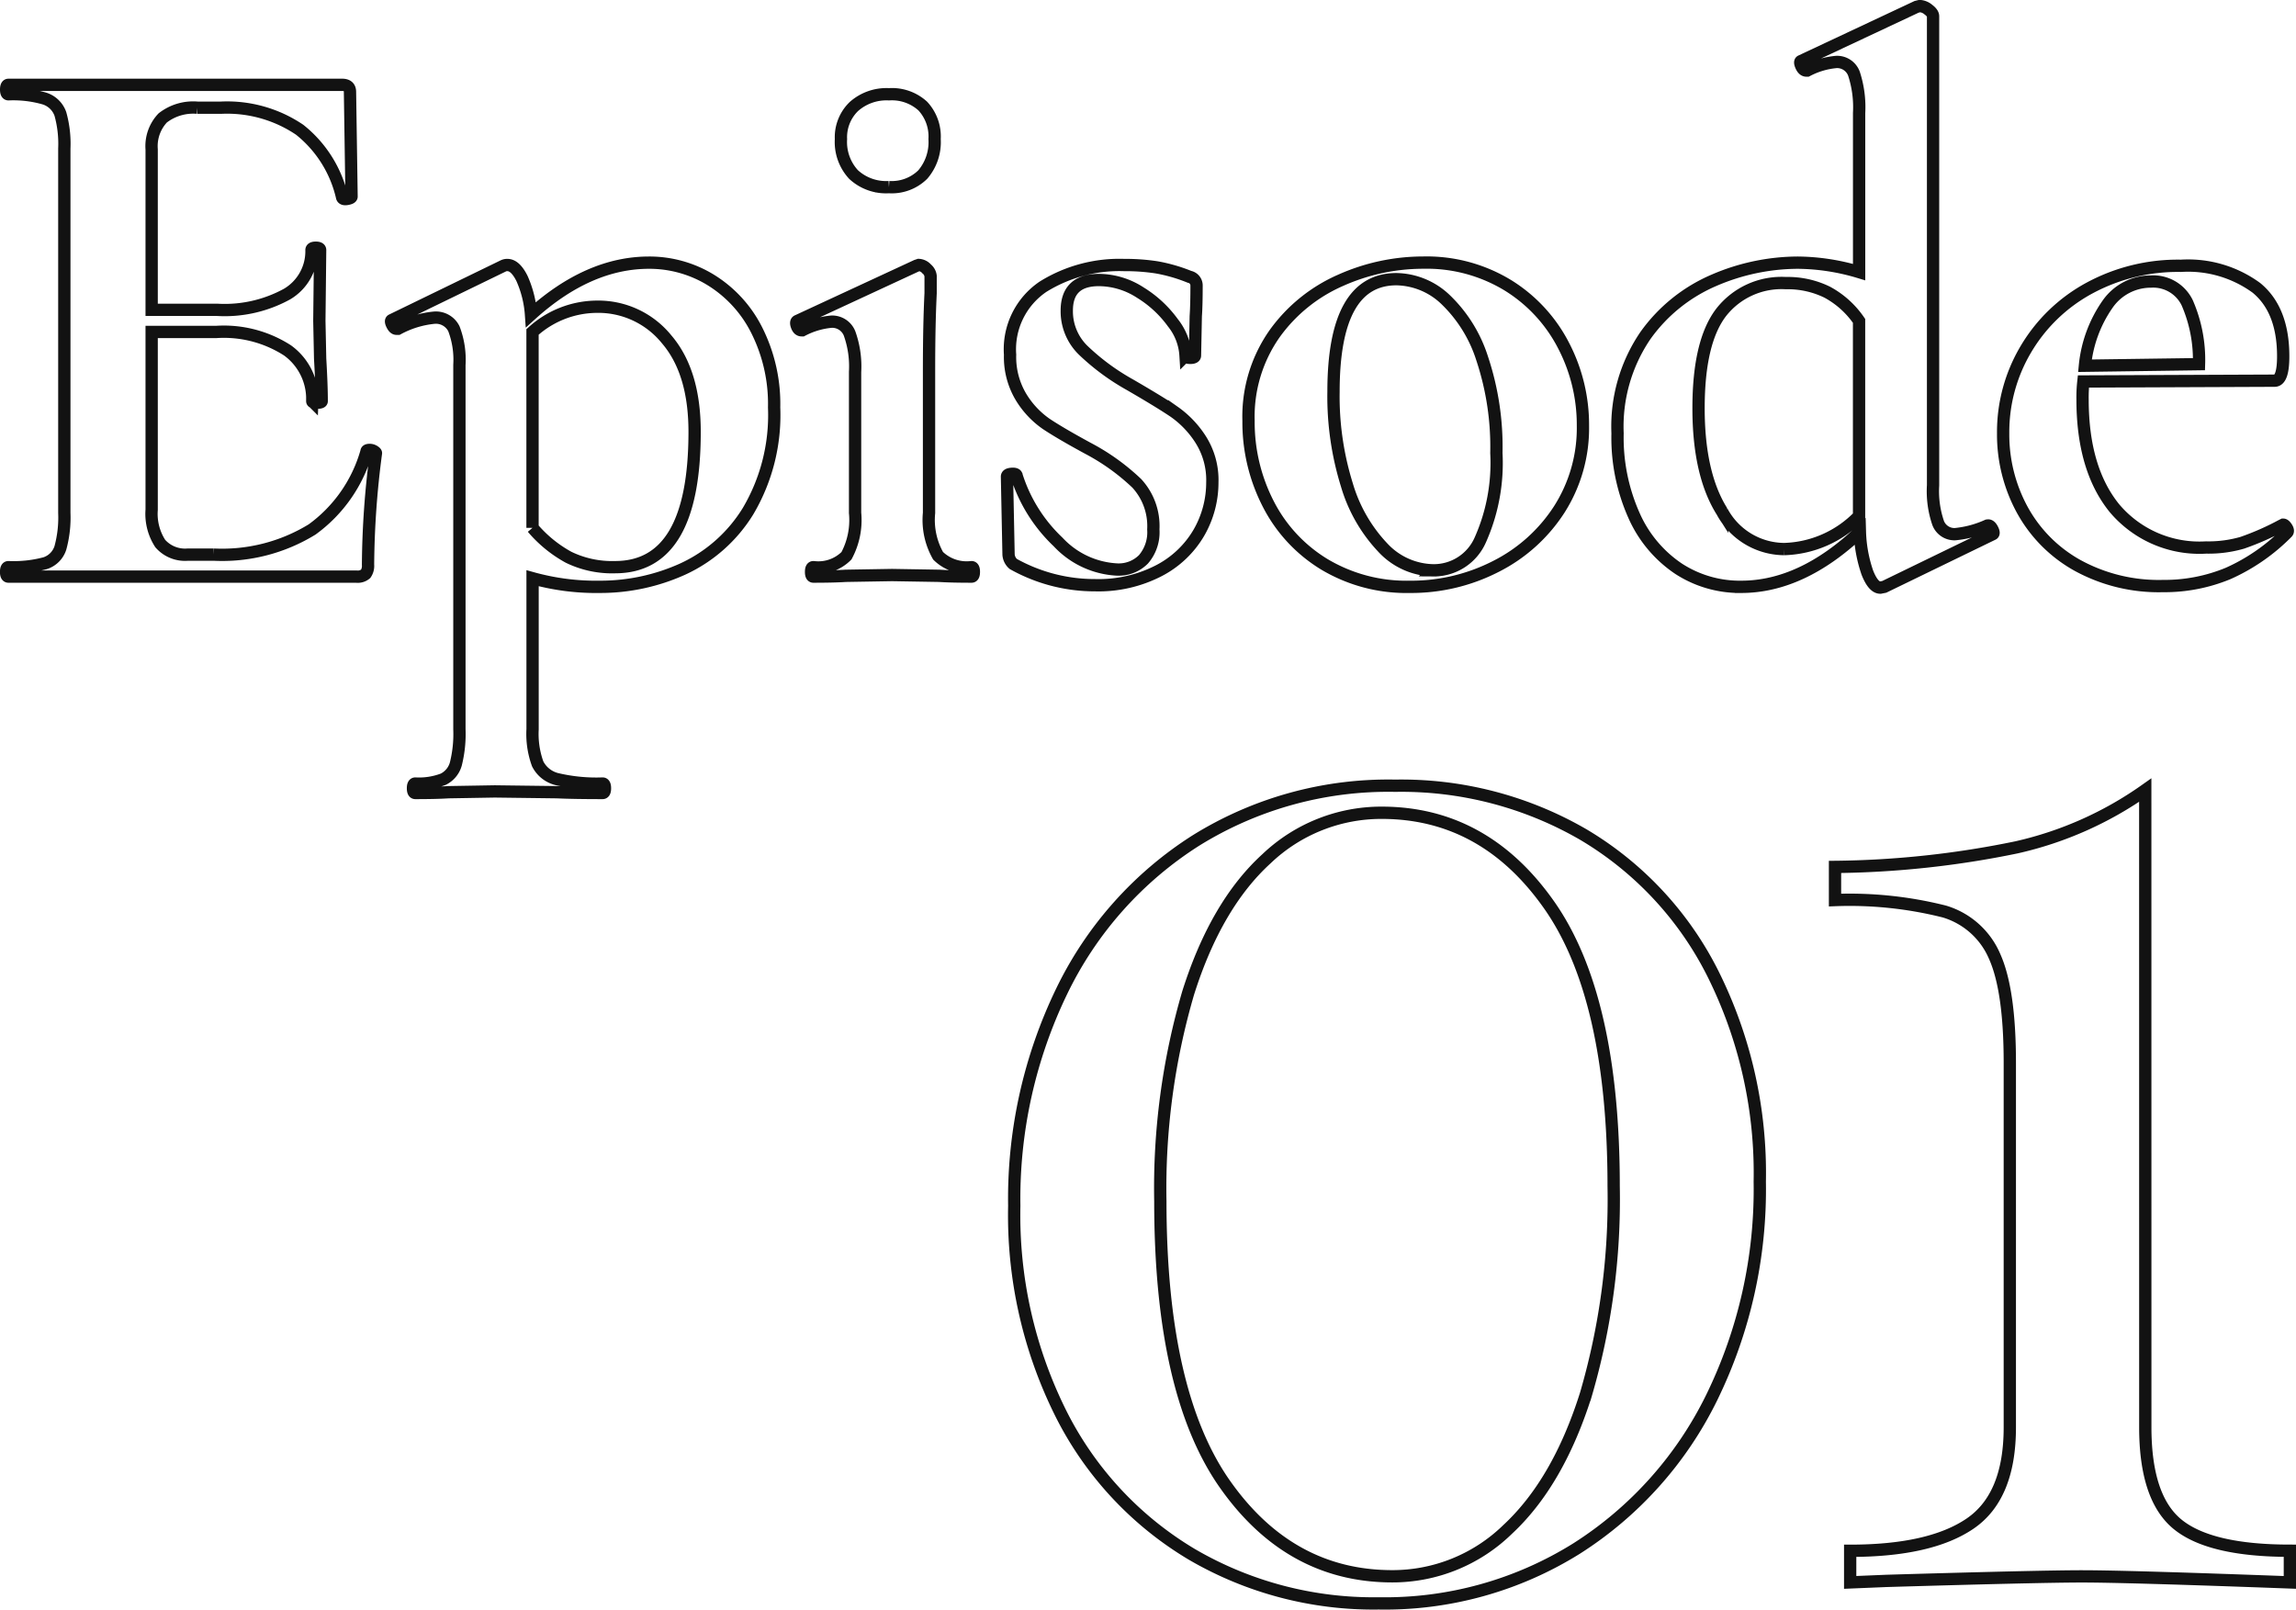
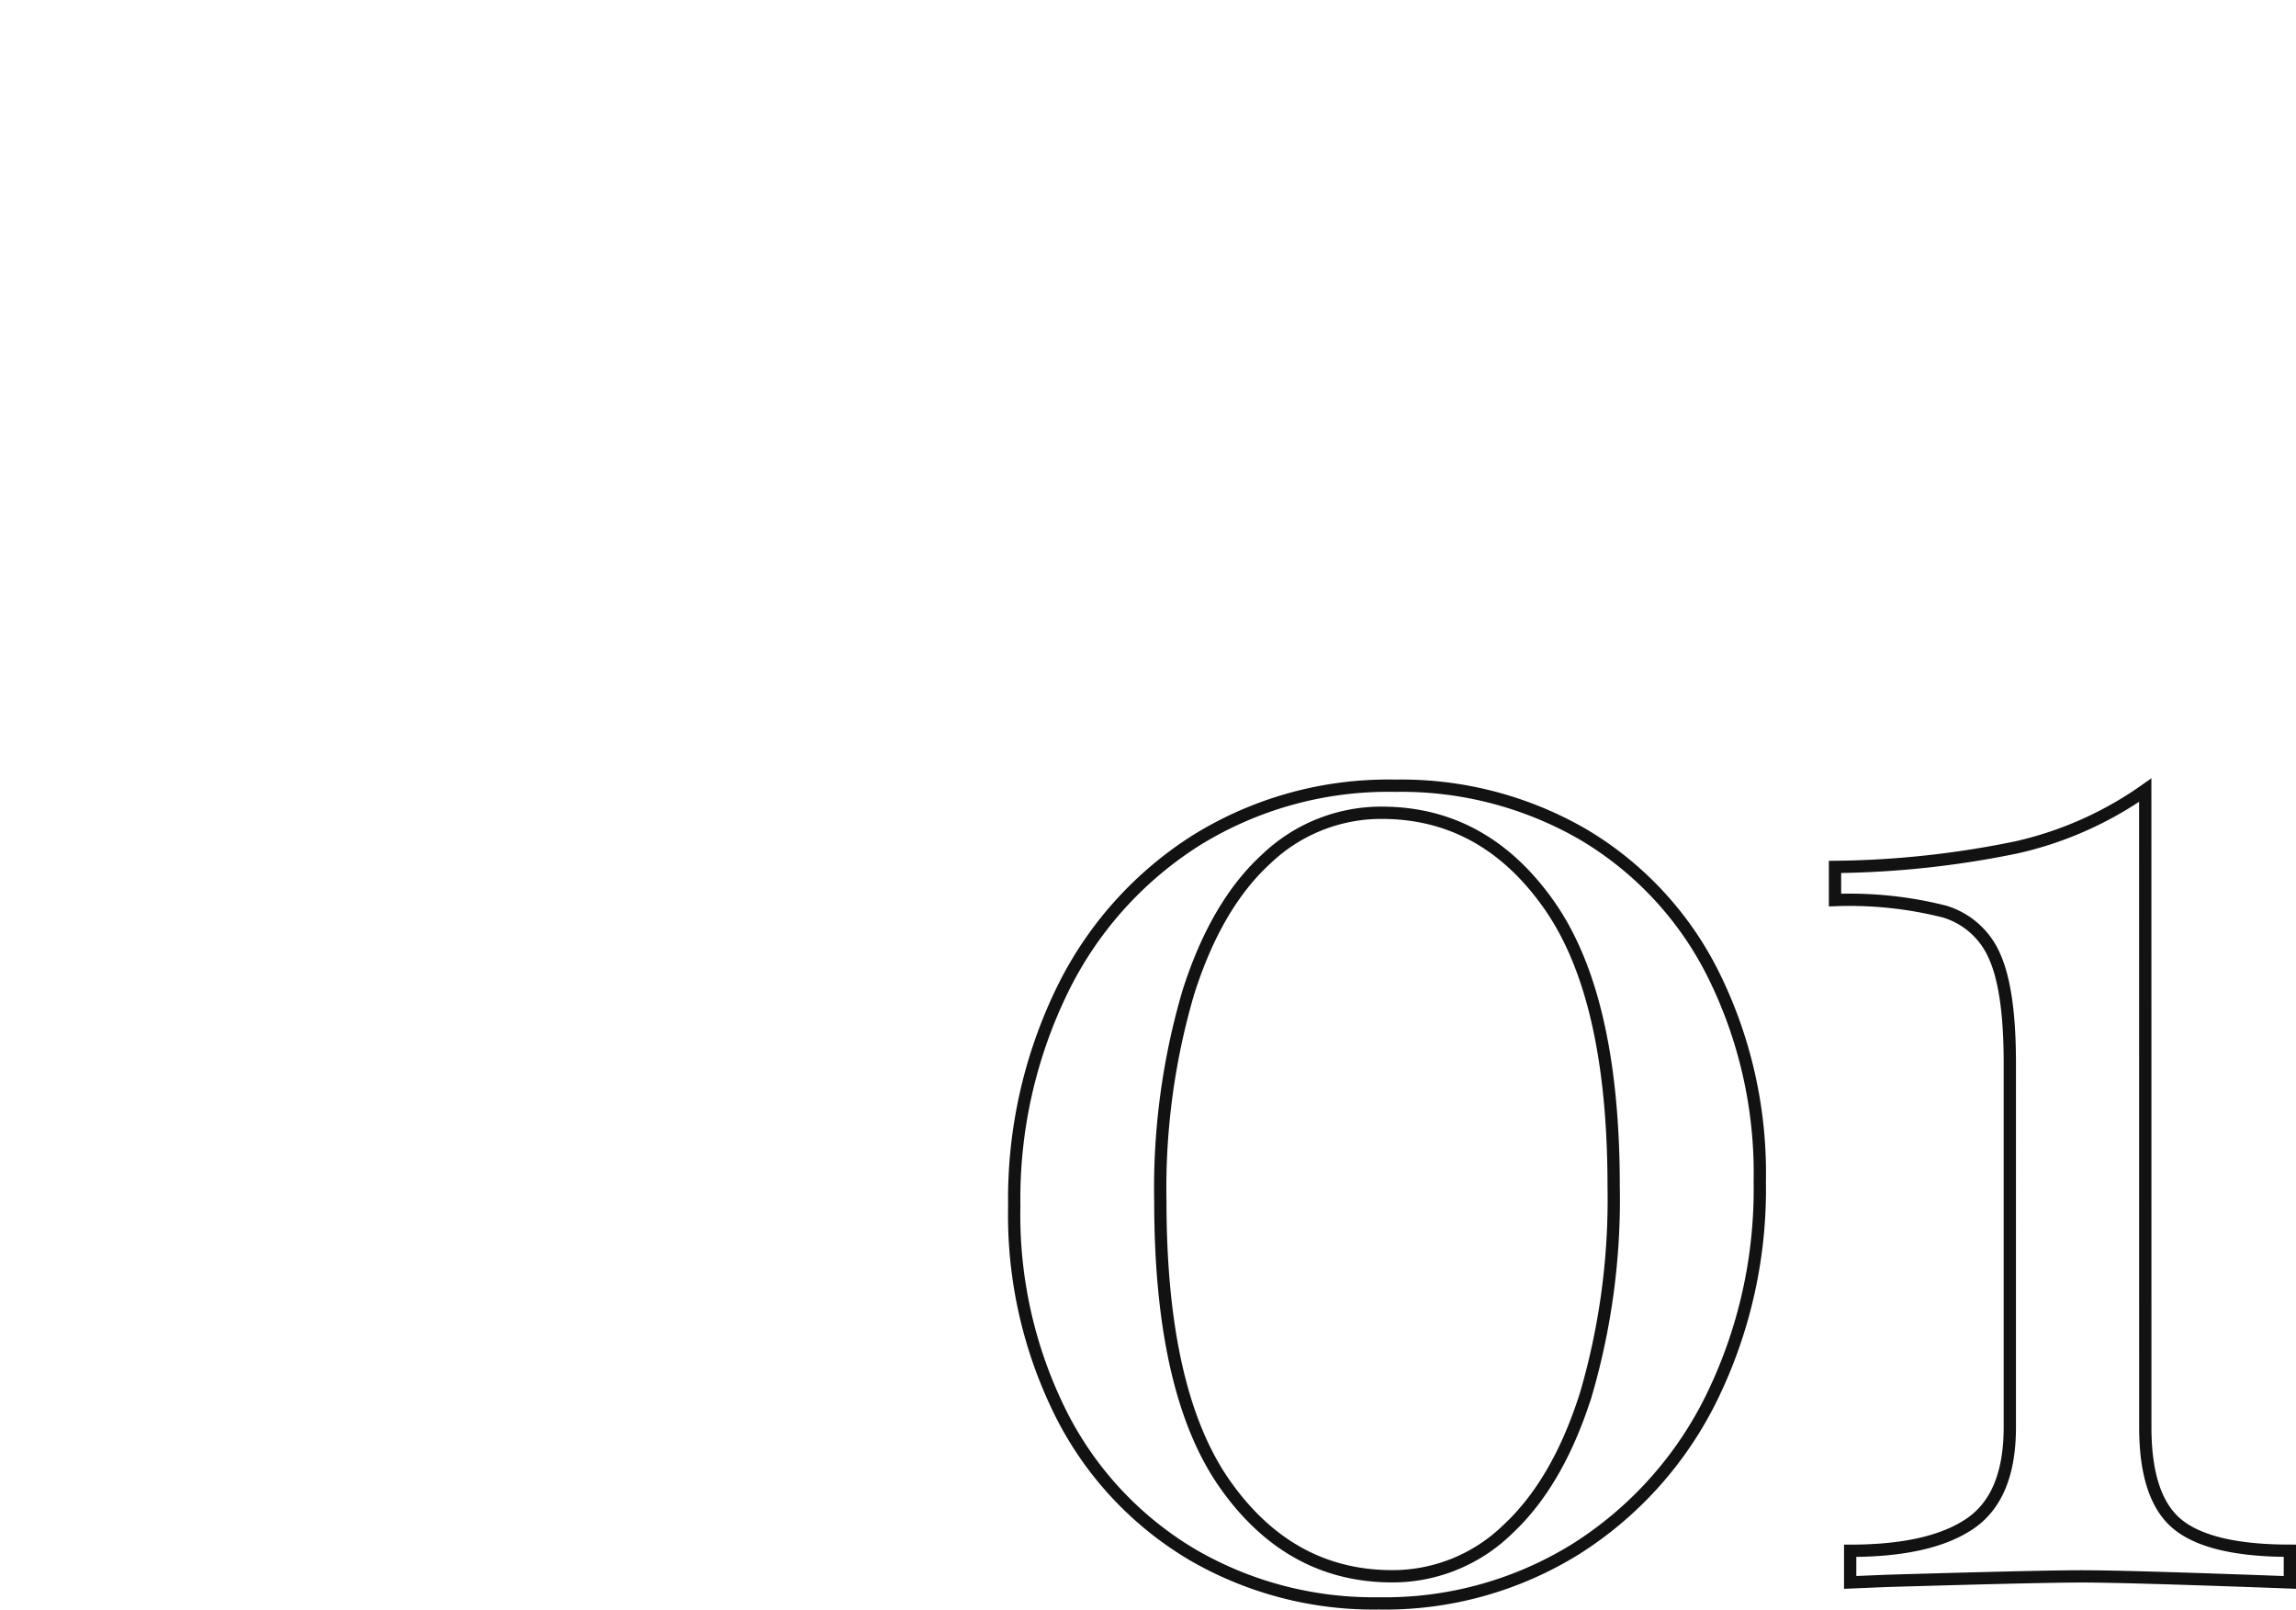
<svg xmlns="http://www.w3.org/2000/svg" width="186.757" height="130.92" viewBox="0 0 186.757 130.92">
  <g fill="none" stroke="#121212" stroke-width="1">
-     <path data-name="パス 7378" d="M29.812 36.724q0-.128.256-.128a.671.671 0 01.352.1q.16.1.16.16a72 72 0 00-.644 9.084 1.127 1.127 0 01-.192.736 1 1 0 01-.768.224H.688q-.192 0-.192-.384t.192-.384a9.955 9.955 0 002.976-.32 1.919 1.919 0 001.248-1.248 9.372 9.372 0 00.32-2.848V12.084a9.043 9.043 0 00-.32-2.816A2.015 2.015 0 003.636 8.02a9.141 9.141 0 00-2.944-.352Q.5 7.668.5 7.284T.692 6.9h27.136q.64 0 .64.576l.128 8.512q0 .128-.352.192t-.416-.128a9.777 9.777 0 00-3.456-5.5 10.534 10.534 0 00-6.4-1.792h-1.92a4.038 4.038 0 00-2.816.832 3.334 3.334 0 00-.9 2.56V25.2h5.312a10.527 10.527 0 005.7-1.28 4.038 4.038 0 001.988-3.58q0-.192.352-.192t.352.192l-.064 5.76.064 3.072q.128 2.176.128 3.456 0 .128-.384.128t-.384-.128a4.869 4.869 0 00-2.016-4.128 9.56 9.56 0 00-5.792-1.5h-5.256v14.46a4.427 4.427 0 00.7 2.752 2.674 2.674 0 002.24.9h2.112a13.984 13.984 0 008-2.048 11.785 11.785 0 004.424-6.34zM48.82 47.732a19.375 19.375 0 01-5.5-.7v12.284a7.092 7.092 0 00.416 2.816 2.388 2.388 0 001.6 1.248 14.013 14.013 0 003.68.352q.192 0 .192.384t-.192.384q-2.368 0-3.712-.064l-5.056-.064-3.776.064q-.96.064-2.688.064-.192 0-.192-.384t.192-.384a5.537 5.537 0 002.272-.352 1.968 1.968 0 001.024-1.248 9.993 9.993 0 00.288-2.816V29.684a7.045 7.045 0 00-.448-2.944 1.631 1.631 0 00-1.6-.9 7.758 7.758 0 00-2.944.9h-.128q-.192 0-.352-.32t-.032-.384l9.088-4.416a.712.712 0 01.32-.064q.64 0 1.184 1.088a8.689 8.689 0 01.736 2.944q4.672-4.224 9.6-4.224a9.564 9.564 0 015.024 1.408 10.129 10.129 0 013.744 4.1 13.33 13.33 0 011.408 6.272 15.339 15.339 0 01-2.112 8.416 12.216 12.216 0 01-5.344 4.736 16.266 16.266 0 01-6.692 1.436zm-.256-22.784A7.836 7.836 0 0043.316 27v15.932a10.35 10.35 0 002.944 2.4 8.1 8.1 0 003.776.8q6.464 0 6.464-11.008 0-4.864-2.272-7.52a7.153 7.153 0 00-5.664-2.656zm23.744-9.728a3.894 3.894 0 01-2.88-1.024 3.894 3.894 0 01-1.024-2.88A3.471 3.471 0 0169.46 8.66a3.992 3.992 0 012.848-.992 3.724 3.724 0 012.752.96 3.634 3.634 0 01.96 2.688 4.049 4.049 0 01-.96 2.88 3.589 3.589 0 01-2.752 1.024zM66.164 46.9q-.192 0-.192-.384t.192-.384a3.213 3.213 0 002.688-.928 6.124 6.124 0 00.7-3.488V30.26a7.97 7.97 0 00-.448-3.136 1.52 1.52 0 00-1.472-.96 6.3 6.3 0 00-2.368.7H65.2q-.256 0-.384-.352t.064-.416l9.664-4.48.192-.064a.922.922 0 01.64.32.883.883 0 01.32.576v1.408q-.128 2.56-.128 6.272v11.588a5.907 5.907 0 00.736 3.488 3.315 3.315 0 002.72.928q.192 0 .192.384t-.192.384q-1.664 0-2.624-.064l-3.84-.064-3.776.064q-.956.064-2.62.064zm20.608-21.632a4.423 4.423 0 001.312 3.2 18.516 18.516 0 003.808 2.816q2.432 1.408 3.616 2.208a8.011 8.011 0 012.144 2.24 6.144 6.144 0 01.96 3.488 8.178 8.178 0 01-1.088 4.1 8.059 8.059 0 01-3.264 3.1 10.7 10.7 0 01-5.184 1.18 13.586 13.586 0 01-6.656-1.728 1.106 1.106 0 01-.384-.768l-.128-6.336q0-.192.352-.224t.416.1a12.672 12.672 0 003.392 5.44 7.033 7.033 0 004.8 2.24 2.836 2.836 0 002.144-.832 3.376 3.376 0 00.8-2.432 5.128 5.128 0 00-1.344-3.744 17.708 17.708 0 00-3.968-2.848q-2.24-1.216-3.392-1.984a7.2 7.2 0 01-2.048-2.176 6.311 6.311 0 01-.9-3.456 6.14 6.14 0 012.688-5.536 11.777 11.777 0 016.592-1.76 16.686 16.686 0 012.656.192 13.2 13.2 0 012.656.768.717.717 0 01.576.7q0 1.6-.064 2.5l-.064 3.2q0 .192-.384.192t-.384-.192a4.7 4.7 0 00-1.024-2.656 9.22 9.22 0 00-2.652-2.46 6.244 6.244 0 00-3.36-1.024q-2.624-.004-2.624 2.492zm27.904 22.464a13.02 13.02 0 01-6.94-1.824 12.267 12.267 0 01-4.58-4.928 14.519 14.519 0 01-1.6-6.752 11.72 11.72 0 012.112-7.072 13.033 13.033 0 015.376-4.356 16.486 16.486 0 016.72-1.44 12.686 12.686 0 016.912 1.86 12.444 12.444 0 014.512 4.9 13.97 13.97 0 011.568 6.5 12.3 12.3 0 01-1.92 6.808 13.2 13.2 0 01-5.152 4.64 15.085 15.085 0 01-7.008 1.664zm1.92-1.344a4.127 4.127 0 003.808-2.464 15.345 15.345 0 001.312-7.072 22.743 22.743 0 00-1.152-7.68 11.457 11.457 0 00-3.008-4.832 5.919 5.919 0 00-3.968-1.632q-5.12 0-5.12 9.152a24.183 24.183 0 001.088 7.584 12.568 12.568 0 002.944 5.12 5.734 5.734 0 004.096 1.824zm45.12-3.648q.192 0 .352.32t.032.384l-8.832 4.288-.32.064q-.576 0-1.056-1.216a11.181 11.181 0 01-.608-3.328q-4.736 4.48-9.664 4.48a9.157 9.157 0 01-5.084-1.472 10.134 10.134 0 01-3.62-4.32 15.526 15.526 0 01-1.344-6.688 13.15 13.15 0 012.272-7.968 13.242 13.242 0 015.632-4.512 17.343 17.343 0 016.752-1.408 17.778 17.778 0 014.992.768V9.2a8.773 8.773 0 00-.416-3.2 1.46 1.46 0 00-1.44-.96 6.3 6.3 0 00-2.368.7h-.06q-.256 0-.416-.352t-.032-.416l9.408-4.416.256-.064a1.21 1.21 0 01.7.288q.384.288.384.544v38.152a7.992 7.992 0 00.416 3.072 1.418 1.418 0 001.376.9 8.26 8.26 0 002.624-.7zm-16.58 1.92a8.834 8.834 0 006.08-2.688V26.1a7.379 7.379 0 00-2.592-2.336 7.288 7.288 0 00-3.36-.736 6.229 6.229 0 00-5.28 2.4q-1.824 2.4-1.824 7.776t1.92 8.416a5.779 5.779 0 005.056 3.04zm40.58-1.984q.128 0 .288.256t.032.384a15.757 15.757 0 01-4.8 3.328 13.551 13.551 0 01-5.312 1.024 13.738 13.738 0 01-6.976-1.7 11.464 11.464 0 01-4.48-4.544 12.806 12.806 0 01-1.532-6.172 13.2 13.2 0 011.852-6.852 13.4 13.4 0 015.152-4.96 15.138 15.138 0 017.456-1.82 9.416 9.416 0 016.14 1.792q2.18 1.788 2.18 5.568 0 1.984-.7 1.984l-15.552.064a11.753 11.753 0 00-.068 1.472q0 5.632 2.592 8.832a9.039 9.039 0 007.456 3.2 9.858 9.858 0 002.944-.384 21.721 21.721 0 003.2-1.408zM174.964 22.9a4.284 4.284 0 00-3.52 1.824 10.5 10.5 0 00-1.856 5.024l9.28-.128a11.608 11.608 0 00-.96-4.992 3.069 3.069 0 00-2.944-1.728z" />
    <path data-name="パス 7434" d="M113.492 63.909a29.525 29.525 0 0115.312 3.981 27.465 27.465 0 0110.536 11.326 36.309 36.309 0 013.8 16.9 38.517 38.517 0 01-3.92 17.579 30.371 30.371 0 01-10.964 12.25 29.411 29.411 0 01-16.109 4.471 29.29 29.29 0 01-15.19-3.981 27.871 27.871 0 01-10.597-11.326 36.107 36.107 0 01-3.86-17.028 38.744 38.744 0 013.86-17.456 29.94 29.94 0 0110.9-12.25 29.632 29.632 0 0116.232-4.466zm-1.1 2.2a13.528 13.528 0 00-9.371 3.736q-4.1 3.736-6.37 10.9a56.523 56.523 0 00-2.269 16.964q0 15.557 5.267 23.03t13.6 7.472a13.411 13.411 0 009.371-3.8q4.1-3.8 6.37-10.964a56.522 56.522 0 002.265-16.958q0-15.435-5.267-22.907t-13.598-7.473zm62.107 49.98q0 5.757 2.634 7.9t9.126 2.144v2.576q-13.23-.49-16.9-.49-3.43 0-15.925.368l-2.94.122v-2.572q6.492 0 9.739-2.2t3.246-7.84V86.452q0-5.88-1.225-8.636a6.447 6.447 0 00-4.1-3.675 31.512 31.512 0 00-8.894-.932v-2.695a76.412 76.412 0 0014.761-1.592 29.3 29.3 0 0010.474-4.655z" />
  </g>
</svg>